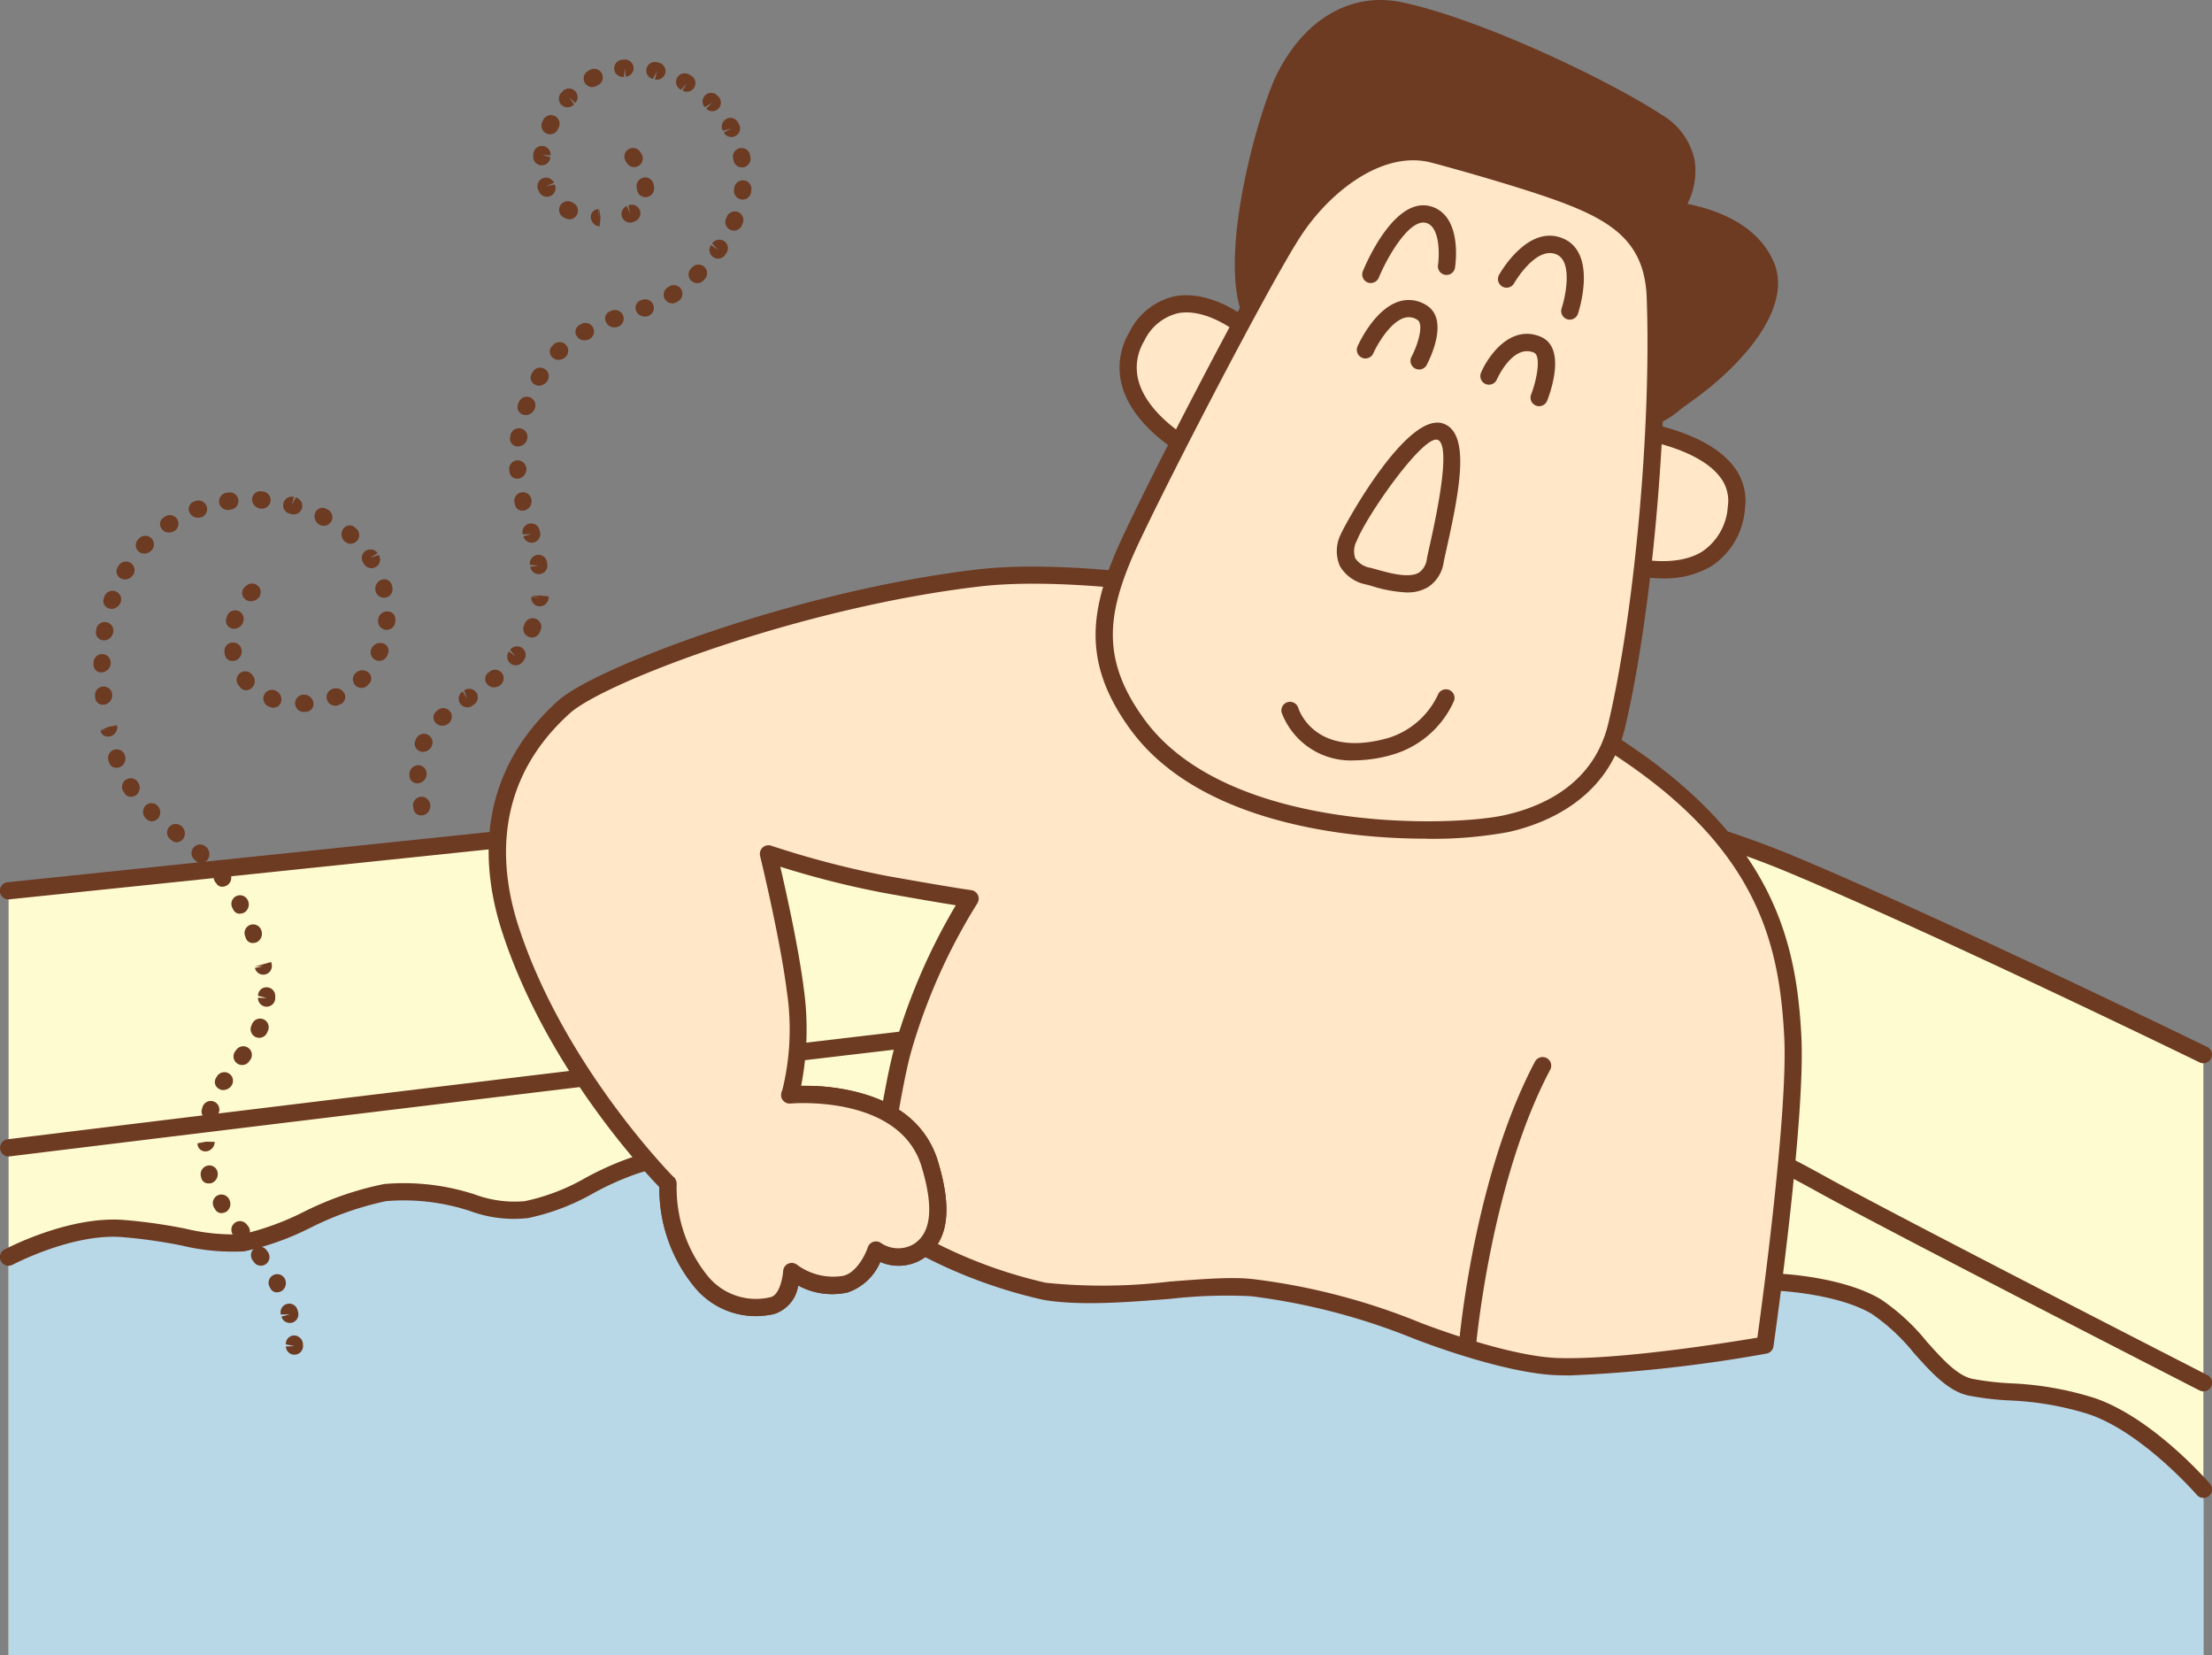
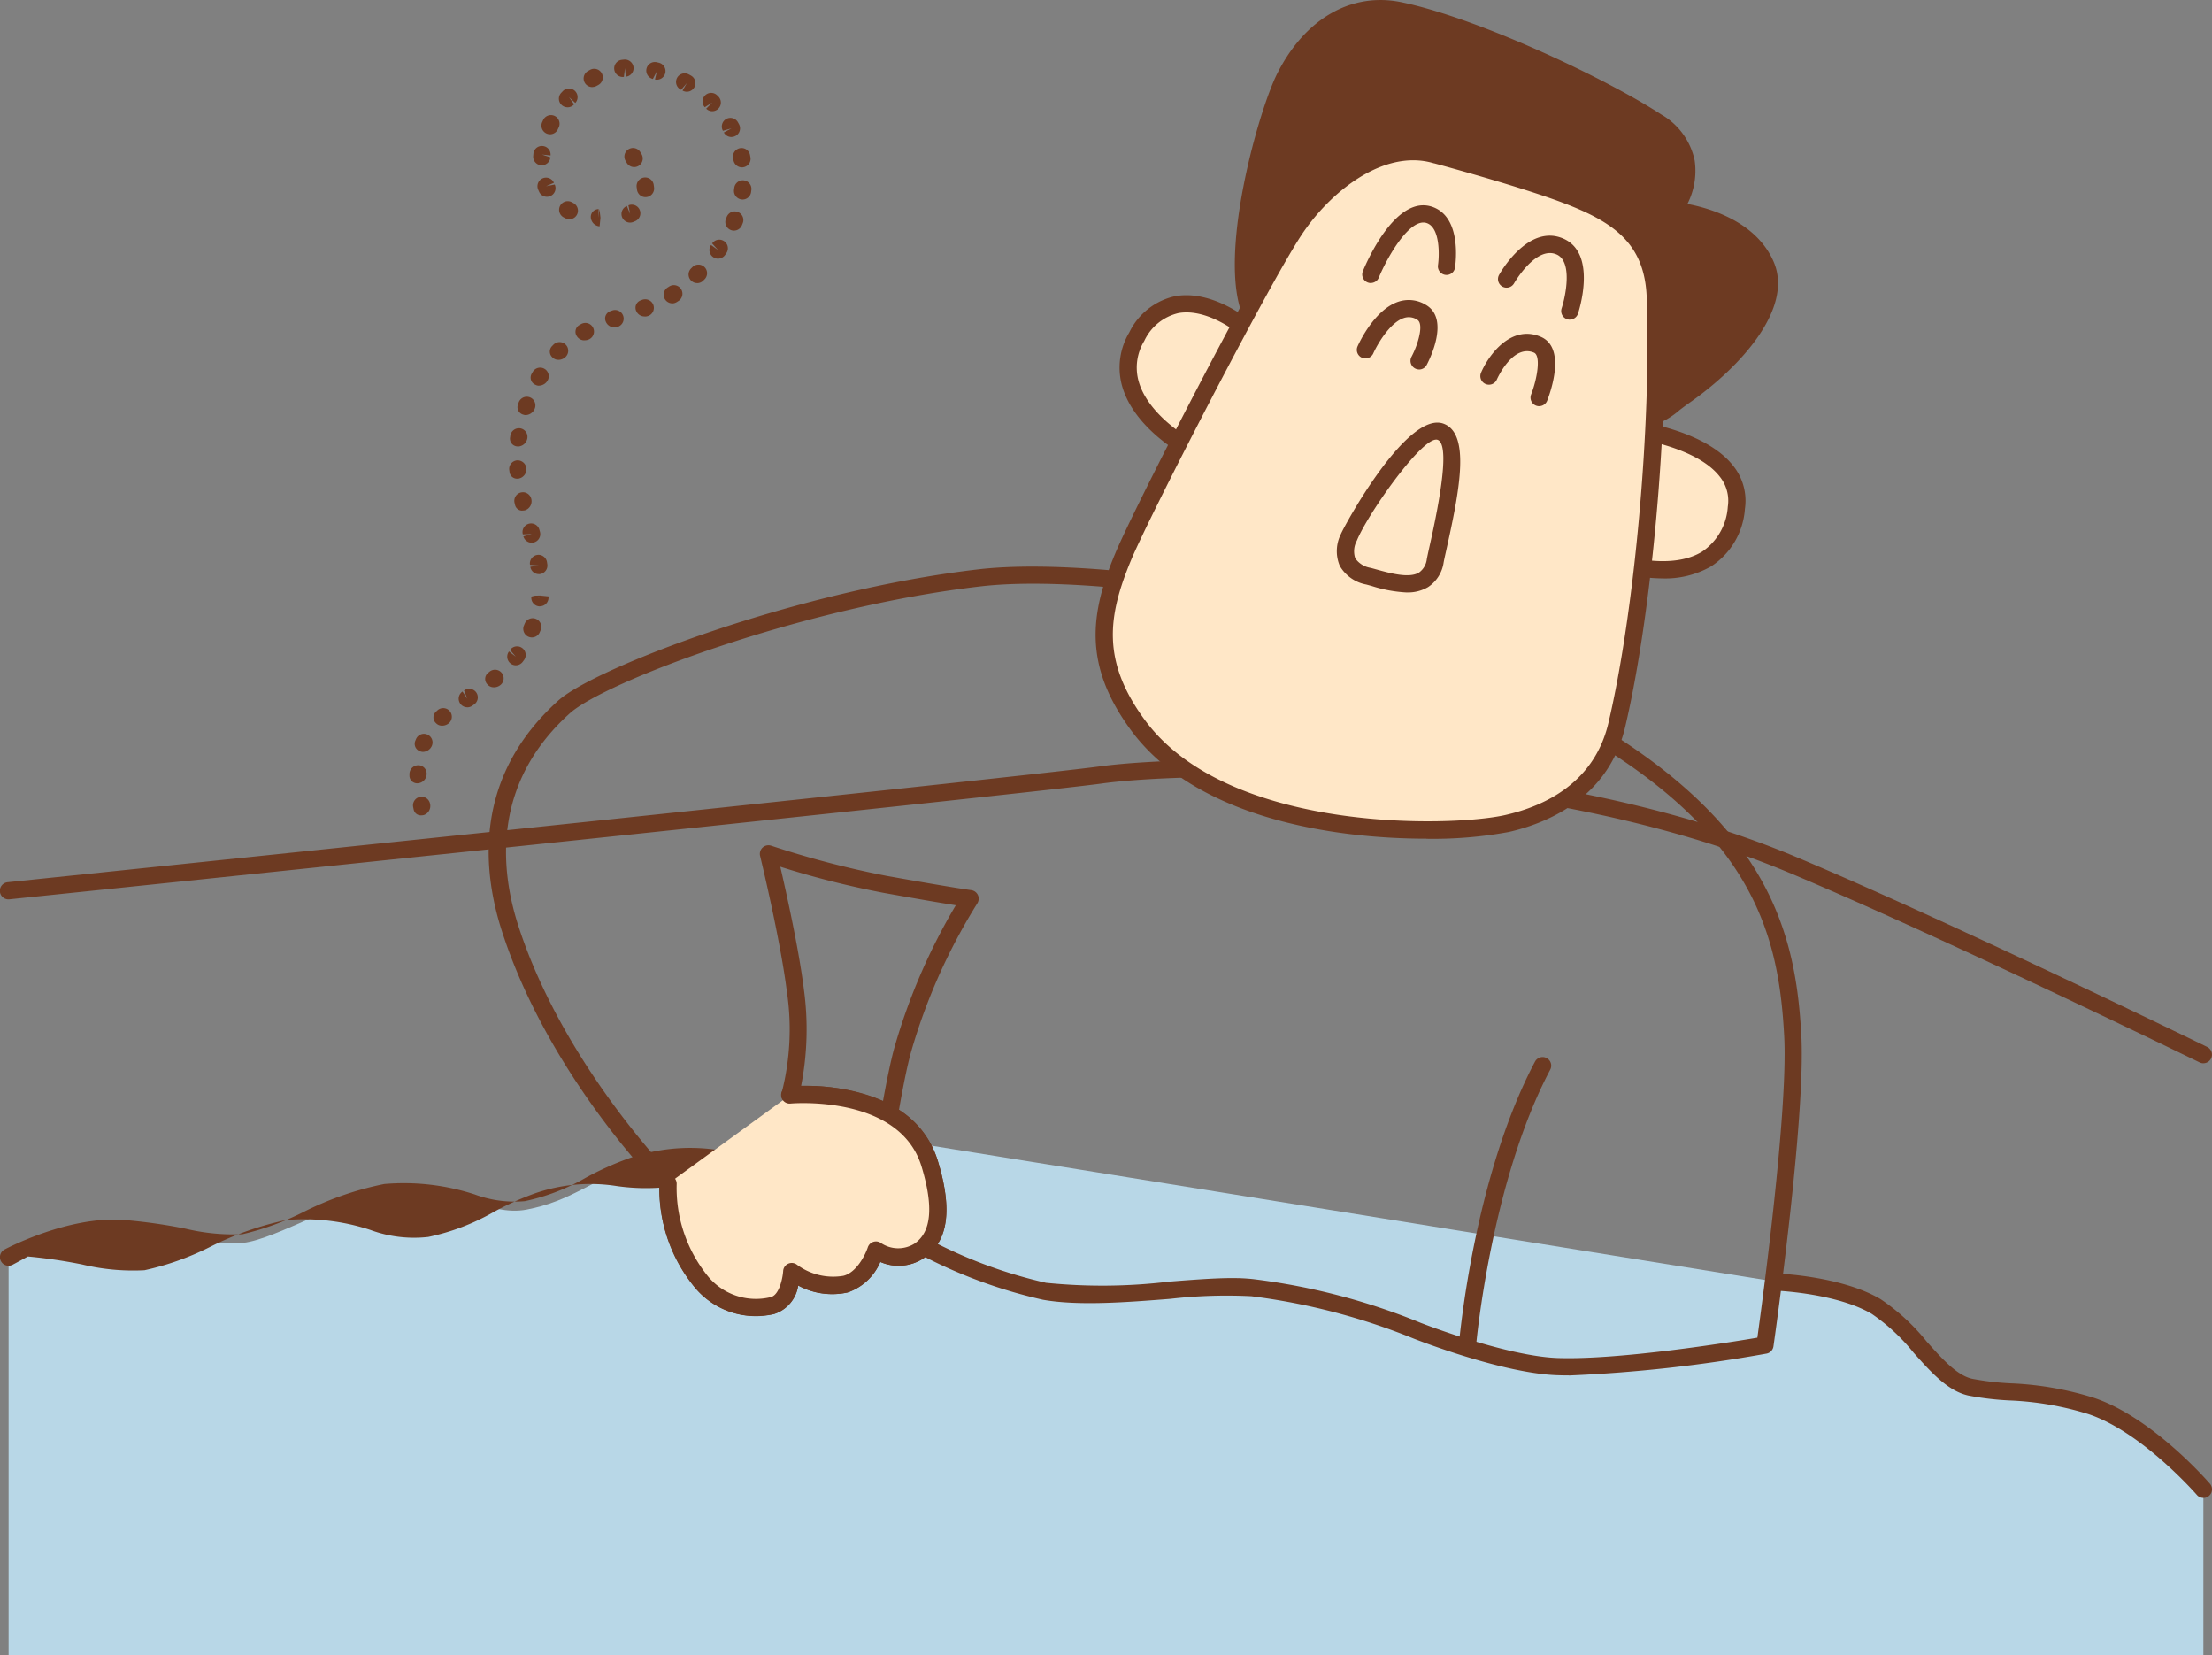
<svg xmlns="http://www.w3.org/2000/svg" width="162.605" height="121.637" viewBox="0 0 162.605 121.637">
  <rect x="0" y="0" width="162.605" height="121.637" fill="#808080" stroke="none" />
  <defs>
    <clipPath id="a">
      <rect width="162.605" height="121.637" fill="none" />
    </clipPath>
  </defs>
  <g transform="translate(0 0)">
    <g transform="translate(0 0)" clip-path="url(#a)">
-       <path d="M161.74,100.878H.4V44.705S74.941,36.988,80.675,36.2s31.314-1.581,50.827,6.588c11.216,4.7,30.237,13.967,30.237,13.967Z" transform="translate(0.232 20.76)" fill="#fffbd1" />
      <path d="M130.567,63.5s4.436.2,7.115,1.779,4.539,5.4,6.917,5.929,5.2.152,8.893,1.383c4.15,1.383,8.247,6.125,8.247,6.125l0,12.188H.4V61.651s4.465-2.372,8.334-2.108,6.552,1.319,8.931,1.055,7.458-3.369,10.419-3.69c4.854-.526,7.621,1.779,10.387,1.252,3.27-.623,4.824-2.168,7.708-3.162,4.941-1.7,6.737.237,11.265-.715,3.755-.791,7.312-1.383,7.312-1.383" transform="translate(0.232 30.737)" fill="#b8d7e7" />
-       <path d="M.632,62.516a.633.633,0,0,1-.3-1.192c.187-.1,4.666-2.447,8.672-2.18a39.457,39.457,0,0,1,4.6.643,15.156,15.156,0,0,0,4.217.414,20.123,20.123,0,0,0,4.481-1.63,23.509,23.509,0,0,1,5.94-2.06,16.808,16.808,0,0,1,6.659.767,8.437,8.437,0,0,0,3.679.493,15.273,15.273,0,0,0,4.471-1.717A22.447,22.447,0,0,1,46.2,54.633a13.628,13.628,0,0,1,6.6-.618,13.942,13.942,0,0,0,4.74-.119c3.723-.784,7.3-1.382,7.338-1.388a.632.632,0,0,1,.209,1.247c-.036.006-3.589.6-7.287,1.379a15.208,15.208,0,0,1-5.127.139,12.414,12.414,0,0,0-6.062.555,21.321,21.321,0,0,0-2.977,1.349,16.454,16.454,0,0,1-4.816,1.836,9.276,9.276,0,0,1-4.253-.514,15.6,15.6,0,0,0-6.188-.73,23,23,0,0,0-5.567,1.96,20.375,20.375,0,0,1-4.851,1.73,16.012,16.012,0,0,1-4.585-.425,37.806,37.806,0,0,0-4.459-.626C5.287,60.146.971,62.42.928,62.442a.645.645,0,0,1-.3.074" transform="translate(0 30.504)" fill="#6d3a22" />
+       <path d="M.632,62.516a.633.633,0,0,1-.3-1.192c.187-.1,4.666-2.447,8.672-2.18a39.457,39.457,0,0,1,4.6.643,15.156,15.156,0,0,0,4.217.414,20.123,20.123,0,0,0,4.481-1.63,23.509,23.509,0,0,1,5.94-2.06,16.808,16.808,0,0,1,6.659.767,8.437,8.437,0,0,0,3.679.493,15.273,15.273,0,0,0,4.471-1.717A22.447,22.447,0,0,1,46.2,54.633a13.628,13.628,0,0,1,6.6-.618,13.942,13.942,0,0,0,4.74-.119a.632.632,0,0,1,.209,1.247c-.036.006-3.589.6-7.287,1.379a15.208,15.208,0,0,1-5.127.139,12.414,12.414,0,0,0-6.062.555,21.321,21.321,0,0,0-2.977,1.349,16.454,16.454,0,0,1-4.816,1.836,9.276,9.276,0,0,1-4.253-.514,15.6,15.6,0,0,0-6.188-.73,23,23,0,0,0-5.567,1.96,20.375,20.375,0,0,1-4.851,1.73,16.012,16.012,0,0,1-4.585-.425,37.806,37.806,0,0,0-4.459-.626C5.287,60.146.971,62.42.928,62.442a.645.645,0,0,1-.3.074" transform="translate(0 30.504)" fill="#6d3a22" />
      <path d="M114.134,75.684a.63.63,0,0,1-.479-.22c-.04-.046-4.033-4.626-7.967-5.938a22.488,22.488,0,0,0-5.832-1.006,21.163,21.163,0,0,1-3-.36c-1.51-.335-2.729-1.7-4.019-3.142a14.307,14.307,0,0,0-3.083-2.86c-2.509-1.48-6.779-1.69-6.822-1.692a.63.63,0,0,1-.6-.659.675.675,0,0,1,.659-.6c.187.008,4.626.225,7.407,1.866a15.237,15.237,0,0,1,3.385,3.107c1.149,1.287,2.237,2.5,3.349,2.749a20.2,20.2,0,0,0,2.816.334,23.563,23.563,0,0,1,6.141,1.067c4.266,1.421,8.353,6.112,8.525,6.311a.633.633,0,0,1-.479,1.047" transform="translate(47.837 34.399)" fill="#6d3a22" />
      <path d="M161.971,57.621a.644.644,0,0,1-.277-.065c-.19-.093-19.132-9.317-30.2-13.951-18.517-7.753-43.5-7.51-50.5-6.545C75.313,37.842,1.442,45.493.7,45.57a.632.632,0,1,1-.13-1.257c.745-.077,74.593-7.728,80.252-8.508,7.094-.975,32.4-1.222,51.159,6.631,11.105,4.651,30.079,13.891,30.27,13.983a.633.633,0,0,1-.278,1.2" transform="translate(0 20.522)" fill="#6d3a22" />
-       <path d="M161.971,75.307a.648.648,0,0,1-.288-.07c-.228-.117-22.843-11.687-28.158-14.636C117.461,51.695,99.338,47.639,89.3,47.639c-4.014,0-87.743,10.3-88.588,10.4a.623.623,0,0,1-.7-.552.634.634,0,0,1,.55-.705C4.01,56.362,85.207,46.373,89.3,46.373c10.2,0,28.582,4.108,44.841,13.124,5.3,2.938,27.894,14.5,28.122,14.613a.634.634,0,0,1-.289,1.2" transform="translate(0 26.945)" fill="#6d3a22" />
-       <path d="M86.536,30.618c-7.959-2.749-21.08-4.481-27.932-3.69-13.214,1.524-27.931,7.115-30.566,9.486-1.848,1.663-7.055,6.8-3.953,16.338,3.426,10.539,11.594,18.708,11.594,18.708a10.865,10.865,0,0,0,2.372,7.115,5.221,5.221,0,0,0,5.271,1.845c1.317-.264,1.448-2.5,1.448-2.5a5.068,5.068,0,0,0,3.953.923c1.554-.389,2.24-2.5,2.24-2.5a2.91,2.91,0,0,0,3.162.066c1.581-1.055,1.749-3.228.791-6.391-1.779-5.862-10.277-5.072-10.277-5.072a19.041,19.041,0,0,0,.4-7.708c-.492-3.923-1.976-10.013-1.976-10.013a69.237,69.237,0,0,0,8.564,2.239c5.138.922,6.258,1.055,6.258,1.055a43.276,43.276,0,0,0-4.941,11.067c-.969,3.45-2.174,12.648-2.174,12.648,2.108,1.055,8.1,4.348,12.582,5.138s11.975-.674,15.284-.264a47.541,47.541,0,0,1,12.122,3.162s6.318,2.487,10.277,2.636c5.27.2,15.282-1.581,15.282-1.581s2.372-16.6,2.043-22.727c-.487-9.055-2.833-19.961-31.818-29.973" transform="translate(13.433 15.535)" fill="#ffe7c7" />
      <path d="M102.136,85.78c-.31,0-.612-.006-.9-.017-4.019-.15-10.223-2.576-10.485-2.678A47.423,47.423,0,0,0,78.784,79.96a36.321,36.321,0,0,0-5.951.191c-3.162.25-6.746.531-9.366.068a36.608,36.608,0,0,1-8.656-3.132c-.035.025-.07.047-.1.073a3.359,3.359,0,0,1-3.2.281,4.026,4.026,0,0,1-2.4,2.242,5.24,5.24,0,0,1-3.636-.509,2.582,2.582,0,0,1-1.794,2.1A5.828,5.828,0,0,1,37.8,79.224a11.364,11.364,0,0,1-2.534-7.281c-1.292-1.339-8.375-8.977-11.556-18.762-1.524-4.688-2.044-11.444,4.131-17,2.651-2.387,17.53-8.1,30.917-9.646,6.961-.8,20.144.936,28.212,3.722,28.768,9.938,31.728,20.972,32.244,30.536.329,6.119-1.951,22.171-2.049,22.851a.631.631,0,0,1-.517.533,106.986,106.986,0,0,1-14.515,1.608M77.416,78.629a12.913,12.913,0,0,1,1.523.076,47.8,47.8,0,0,1,12.3,3.213c.038.014,6.242,2.44,10.044,2.582,4.511.158,12.691-1.154,14.7-1.494.375-2.707,2.266-16.716,1.973-22.149-.512-9.57-3.363-19.727-31.393-29.409C78.64,28.713,65.718,27,58.907,27.788c-13.156,1.518-27.668,7.034-30.217,9.328-5.67,5.107-5.183,11.342-3.772,15.673,3.338,10.266,11.358,18.376,11.437,18.457a.631.631,0,0,1,.185.487,10.316,10.316,0,0,0,2.217,6.659,4.58,4.58,0,0,0,4.67,1.64c.628-.125.906-1.349.941-1.923a.637.637,0,0,1,1.021-.46,4.469,4.469,0,0,0,3.409.809c.988-.247,1.63-1.591,1.793-2.087a.633.633,0,0,1,.968-.319,2.4,2.4,0,0,0,1.829.337c-.65-.326-1.238-.628-1.745-.889l-.931-.476a.631.631,0,0,1-.343-.647c.032-.239.514-3.911,1.111-7.447a13.887,13.887,0,0,0-6.552-1.13.65.65,0,0,1-.553-.236.636.636,0,0,1-.106-.593,18.716,18.716,0,0,0,.368-7.429c-.482-3.84-1.949-9.881-1.964-9.942a.633.633,0,0,1,.817-.749,68.929,68.929,0,0,0,8.473,2.215c5.031.9,6.212,1.047,6.223,1.048a.634.634,0,0,1,.451.979,43.036,43.036,0,0,0-4.859,10.889c-.289,1.029-.6,2.594-.895,4.274a6.8,6.8,0,0,1,2.866,3.8c.83,2.735.827,4.738-.017,6.062a34.868,34.868,0,0,0,7.954,2.854,40.987,40.987,0,0,0,9.048-.084c1.7-.134,3.338-.262,4.681-.262M51.682,74.1l.539.277c.632.324,1.439.738,2.353,1.187.723-.993.71-2.685-.033-5.137a5.476,5.476,0,0,0-1.9-2.762c-.446,2.7-.821,5.4-.96,6.435m-5.749-9.6a14.492,14.492,0,0,1,5.776,1.115c.28-1.551.574-2.987.851-3.975a44.55,44.55,0,0,1,4.5-10.413c-.885-.138-2.5-.408-5.322-.915a67,67,0,0,1-7.579-1.916c.451,1.94,1.36,6.038,1.731,8.99a21.633,21.633,0,0,1-.2,7.116c.076,0,.155,0,.24,0" transform="translate(13.202 15.302)" fill="#6d3a22" />
      <path d="M31.066,57.434a10.865,10.865,0,0,0,2.372,7.115,5.221,5.221,0,0,0,5.271,1.845c1.317-.264,1.448-2.5,1.448-2.5a5.068,5.068,0,0,0,3.953.923c1.554-.389,2.24-2.5,2.24-2.5a2.91,2.91,0,0,0,3.162.066c1.581-1.055,1.749-3.228.791-6.391-1.779-5.862-10.277-5.072-10.277-5.072" transform="translate(18.046 29.561)" fill="#ffe7c7" />
      <path d="M37.713,67.388a5.826,5.826,0,0,1-4.52-2.191,11.417,11.417,0,0,1-2.525-7.57.6.6,0,0,1,.67-.59.633.633,0,0,1,.591.67,10.3,10.3,0,0,0,2.218,6.659,4.57,4.57,0,0,0,4.669,1.641c.7-.141.92-1.551.941-1.923a.633.633,0,0,1,1.021-.462,4.465,4.465,0,0,0,3.41.811c.988-.248,1.628-1.592,1.791-2.089a.634.634,0,0,1,.968-.321,2.262,2.262,0,0,0,2.446.057c1.263-.844,1.439-2.7.536-5.681-1.611-5.308-9.532-4.634-9.613-4.626a.633.633,0,1,1-.117-1.26c.367-.032,9.034-.767,10.941,5.518,1.086,3.586.743,5.908-1.045,7.1a3.333,3.333,0,0,1-3.2.28,4.033,4.033,0,0,1-2.4,2.245,5.278,5.278,0,0,1-3.636-.511,2.589,2.589,0,0,1-1.793,2.1,6.878,6.878,0,0,1-1.353.139" transform="translate(17.813 29.327)" fill="#6d3a22" />
      <path d="M68.464,70.942c-.019,0-.036,0-.055,0a.633.633,0,0,1-.575-.686c.043-.5,1.118-12.345,5.6-20.794a.633.633,0,0,1,1.118.593C70.19,58.268,69.1,70.245,69.093,70.365a.632.632,0,0,1-.629.577" transform="translate(39.412 28.544)" fill="#6d3a22" />
      <path d="M89.433,15.246s2.9-3.821-1.236-6.528C84.284,6.158,75.03,1.754,69.342.555c-3.755-.791-6.786,1.515-8.5,4.941-1.663,3.328-5.341,17.32-.958,18.862S83.1,30.745,85.7,30.7s2.977-.751,4.55-1.851c4.043-2.832,7.159-6.816,5.973-9.583-1.543-3.6-6.786-4.021-6.786-4.021" transform="translate(33.592 0.233)" fill="#6d3a22" />
      <path d="M85.9,31.565c-2.779,0-21.524-4.806-25.992-6.379a3.27,3.27,0,0,1-1.923-2.009C56.156,18.655,59.176,8.114,60.51,5.445,62.553,1.36,65.993-.612,69.7.168c5.81,1.225,15.176,5.706,19.07,8.251a5.089,5.089,0,0,1,2.447,3.376,5.338,5.338,0,0,1-.534,3.192c1.685.319,5.081,1.314,6.346,4.264,1.462,3.412-2.422,7.708-6.193,10.348-.273.193-.511.372-.729.538a5.763,5.763,0,0,1-4.174,1.429ZM68.147,1.268c-2.615,0-4.983,1.7-6.5,4.742C60.33,8.636,57.567,18.768,59.159,22.7a2.054,2.054,0,0,0,1.17,1.292c4.3,1.511,22.946,6.305,25.554,6.307l.035,0a4.544,4.544,0,0,0,3.431-1.172c.229-.174.479-.362.767-.564,4.316-3.023,6.685-6.648,5.755-8.816-1.372-3.2-6.207-3.635-6.256-3.64a.634.634,0,0,1-.452-1.012A4.532,4.532,0,0,0,89.975,12a3.893,3.893,0,0,0-1.893-2.523C84.269,6.985,75.111,2.6,69.443,1.406a6.191,6.191,0,0,0-1.3-.138" transform="translate(33.359 0.001)" fill="#6d3a22" />
      <path d="M61.027,15.866s-5.123-4.34-7.938.672c-2.591,4.617,3.575,8.04,3.575,8.04" transform="translate(30.477 8.206)" fill="#ffe7c7" />
      <path d="M56.895,25.441a.64.64,0,0,1-.307-.081c-.142-.079-3.5-1.972-4.343-4.952a5.024,5.024,0,0,1,.525-3.951,4.9,4.9,0,0,1,3.393-2.667c2.734-.476,5.393,1.728,5.505,1.821a.633.633,0,0,1-.817.968c-.022-.019-2.321-1.926-4.468-1.543a3.705,3.705,0,0,0-2.511,2.043,3.755,3.755,0,0,0-.411,2.982c.7,2.471,3.712,4.177,3.742,4.194a.633.633,0,0,1-.308,1.186" transform="translate(30.244 7.974)" fill="#6d3a22" />
      <path d="M76.093,19.926s8.587.947,7.929,5.821c-.915,6.786-8.957,3.972-8.957,3.972" transform="translate(43.615 11.578)" fill="#ffe7c7" />
      <path d="M78.836,31.163a12.494,12.494,0,0,1-3.747-.615.633.633,0,0,1,.417-1.2c.038.016,3.847,1.315,6.234-.152a4.308,4.308,0,0,0,1.888-3.306,2.827,2.827,0,0,0-.6-2.218c-1.806-2.311-6.723-2.884-6.772-2.889a.631.631,0,0,1-.558-.7.621.621,0,0,1,.7-.558c.223.024,5.493.634,7.628,3.364a4.094,4.094,0,0,1,.86,3.168A5.5,5.5,0,0,1,82.4,30.279a6.788,6.788,0,0,1-3.562.884" transform="translate(43.383 11.345)" fill="#6d3a22" />
      <path d="M75.749,7.3C72,6.166,67.777,9.088,65.3,12.844S54.116,33.5,52.745,36.784C51.036,40.87,50.373,44.495,53.8,49.17c6.465,8.822,23.537,8.062,27.14,7.249,3.134-.705,6.98-2.6,8.074-7.227A139.446,139.446,0,0,0,91.85,17.745c-.172-4.618-3.228-6.264-6.576-7.529S75.749,7.3,75.749,7.3" transform="translate(29.832 4.097)" fill="#ffe7c7" />
      <path d="M75.24,57.774c-6.876,0-16.983-1.537-21.717-7.994-3.48-4.749-3.012-8.5-1.127-13,1.437-3.443,10.117-20.269,12.612-24.044,2.506-3.8,6.922-7.081,11.149-5.807.36.1,6.272,1.689,9.575,2.936,3.279,1.24,6.794,2.988,6.985,8.1.345,9.5-.908,23.387-2.852,31.616-1.257,5.308-5.9,7.1-8.552,7.7a30.768,30.768,0,0,1-6.073.5M74.285,7.918c-3.14,0-6.346,2.667-8.223,5.511-2.424,3.671-11.145,20.59-12.5,23.836-1.758,4.206-2.163,7.478.982,11.768,6.123,8.357,22.61,7.885,26.49,7.006,2.89-.65,6.555-2.348,7.6-6.754C90.557,41.148,91.8,27.407,91.452,18c-.145-3.927-2.372-5.526-6.166-6.96-3.276-1.238-9.4-2.885-9.466-2.9L75.8,8.139a5.227,5.227,0,0,0-1.515-.221" transform="translate(29.598 3.862)" fill="#6d3a22" />
      <path d="M69.552,20.085c-1.837-.674-6.207,6.44-6.748,7.772s-.267,2.379,1.448,2.841,4.406,1.426,4.908-1.14c.447-2.269,2.236-8.791.392-9.474" transform="translate(36.347 11.645)" fill="#ffe7c7" />
      <path d="M67.312,32.128a10.074,10.074,0,0,1-2.593-.477l-.4-.109a2.846,2.846,0,0,1-1.945-1.368,2.778,2.778,0,0,1,.073-2.324c.264-.648,4.881-9.1,7.553-8.128l0,0c1.934.718,1.232,4.659.269,8.985-.1.468-.2.881-.259,1.2a2.618,2.618,0,0,1-1.148,1.825,2.9,2.9,0,0,1-1.554.392M69.46,20.892c-1.184,0-5.053,5.5-5.837,7.434a1.618,1.618,0,0,0-.114,1.287,1.693,1.693,0,0,0,1.14.707l.408.112c1.023.283,2.422.672,3.143.229a1.4,1.4,0,0,0,.571-.991c.066-.334.16-.756.267-1.235,1.051-4.729,1.23-7.26.528-7.526a.324.324,0,0,0-.106-.017" transform="translate(36.115 11.414)" fill="#6d3a22" />
      <path d="M63.969,15.257a.644.644,0,0,1-.24-.047.633.633,0,0,1-.345-.825c.242-.591,2.435-5.734,5.168-4.707,2.089.787,1.662,4.073,1.606,4.444a.632.632,0,0,1-1.251-.187c.1-.683.166-2.71-.8-3.075-1.246-.473-2.933,2.5-3.553,4a.633.633,0,0,1-.585.392" transform="translate(36.801 5.545)" fill="#6d3a22" />
      <path d="M74.929,17.127a.635.635,0,0,1-.6-.832c.283-.854.825-3.417-.356-3.953-1.521-.691-3.121,2.081-3.138,2.109a.632.632,0,0,1-1.105-.615c.089-.158,2.169-3.829,4.768-2.647,2.459,1.121,1.092,5.325,1.032,5.5a.631.631,0,0,1-.6.433" transform="translate(40.467 6.366)" fill="#6d3a22" />
-       <path d="M64.974,37.262a5.43,5.43,0,0,1-5.368-3.485.633.633,0,0,1,1.211-.37c.047.153,1.24,3.723,6.6,2.215a5.953,5.953,0,0,0,3.668-3.184.632.632,0,0,1,1.175.468,7.129,7.129,0,0,1-4.5,3.932,10.229,10.229,0,0,1-2.789.424" transform="translate(34.618 18.618)" fill="#6d3a22" />
      <path d="M67.665,19.05a.635.635,0,0,1-.558-.931c.49-.922.925-2.419.43-2.718a1.121,1.121,0,0,0-.979-.136c-1.051.332-1.994,2-2.267,2.618a.633.633,0,0,1-1.157-.512c.123-.28,1.262-2.746,3.042-3.311a2.4,2.4,0,0,1,2.013.258c1.755,1.053.215,4.057.035,4.4a.632.632,0,0,1-.558.335" transform="translate(36.652 8.103)" fill="#6d3a22" />
      <path d="M73.151,20.836a.664.664,0,0,1-.231-.044.633.633,0,0,1-.359-.819c.444-1.134.737-2.851.21-3.074-1.567-.659-2.716,1.946-2.729,1.973a.632.632,0,0,1-1.162-.5c.564-1.317,2.212-3.56,4.386-2.639,1.891.8.726,4.057.474,4.7a.635.635,0,0,1-.59.4" transform="translate(39.992 9.017)" fill="#6d3a22" />
-       <path d="M19.122,86.292a.635.635,0,0,1-.632-.613l.632-.019-.637-.13a.631.631,0,0,1,.6-.659.675.675,0,0,1,.659.6l.006.166a.63.63,0,0,1-.613.65l-.019,0m-.343-2.335a.633.633,0,0,1-.61-.466l.61-.168-.651.021A.632.632,0,0,1,19.345,83l.043.157a.632.632,0,0,1-.443.776.619.619,0,0,1-.166.024m-.95-2.253a.517.517,0,0,1-.473-.286l-.079-.149a.633.633,0,0,1,1.124-.58.7.7,0,0,1-.225.922.736.736,0,0,1-.348.093m-1.173-1.956a.634.634,0,0,1-.515-.266l-.085-.12a.632.632,0,1,1,1.015-.753l.1.138a.635.635,0,0,1-.514,1m-1.44-1.885a.635.635,0,0,1-.5-.245l-.1-.125a.632.632,0,0,1,1-.775l.1.125a.634.634,0,0,1-.5,1.02m-1.464-1.979a.512.512,0,0,1-.447-.253l-.087-.141a.633.633,0,1,1,1.083-.655.706.706,0,0,1-.169.934.743.743,0,0,1-.379.114M12.82,73.7a.531.531,0,0,1-.549-.4l-.027-.108A.656.656,0,0,1,12.7,72.4a.613.613,0,0,1,.759.435.706.706,0,0,1-.438.844.907.907,0,0,1-.2.025m-.2-2.36h0a.571.571,0,0,1-.628-.553v-.038l.634-.12.631.013a.707.707,0,0,1-.632.7M12.906,69a.5.5,0,0,1-.144-.021.569.569,0,0,1-.454-.7c0-.008.047-.166.051-.174a.632.632,0,1,1,1.206.376.738.738,0,0,1-.659.515m.974-2.158a.536.536,0,0,1-.294-.081.57.57,0,0,1-.239-.8l.095-.149a.632.632,0,1,1,1.055.7.765.765,0,0,1-.617.332M15.268,65a.634.634,0,0,1-.5-1.015l.089-.117a.632.632,0,0,1,1.02.746l-.1.136a.63.63,0,0,1-.5.25m1.254-2a.635.635,0,0,1-.577-.895l.057-.13a.633.633,0,0,1,1.167.492l-.07.16a.635.635,0,0,1-.577.373m.538-2.289-.028,0a.632.632,0,0,1-.6-.659l.632.027-.628-.166a.61.61,0,0,1,.64-.625.633.633,0,0,1,.623.642c0,.006,0,.171,0,.177a.632.632,0,0,1-.631.606m-.245-2.353a.634.634,0,0,1-.617-.492l.617-.141-.639.041,1.219-.342.036.16a.638.638,0,0,1-.617.773m-.767-2.327a.521.521,0,0,1-.512-.348l-.058-.157a.633.633,0,1,1,1.191-.428.706.706,0,0,1-.349.882.8.8,0,0,1-.27.051m-.963-2.153a.514.514,0,0,1-.47-.283l-.074-.139a.633.633,0,0,1,1.116-.6.7.7,0,0,1-.225.925.736.736,0,0,1-.348.093M13.818,51.9a.508.508,0,0,1-.413-.209l-.1-.13a.632.632,0,0,1,1.007-.765.664.664,0,0,1-.493,1.1m-1.576-1.738a.522.522,0,0,1-.356-.145l-.115-.108a.632.632,0,1,1,.857-.928.7.7,0,0,1,.095.945.671.671,0,0,1-.481.236m-1.793-1.53a.531.531,0,0,1-.329-.12l-.131-.1a.633.633,0,0,1,.8-.982.7.7,0,0,1,.161.936.653.653,0,0,1-.5.27M8.631,47.092a.508.508,0,0,1-.354-.145L8.2,46.875a.66.66,0,0,1-.046-.915.612.612,0,0,1,.87-.047.708.708,0,0,1,.087.947.673.673,0,0,1-.481.232M7.094,45.287a.531.531,0,0,1-.451-.243l-.1-.155a.632.632,0,1,1,1.077-.664.692.692,0,0,1-.133.933.708.708,0,0,1-.392.13M6.028,43.152a.524.524,0,0,1-.517-.356l-.054-.147a.633.633,0,0,1,1.191-.43.7.7,0,0,1-.354.884.809.809,0,0,1-.266.049m-.6-2.292a.538.538,0,0,1-.564-.432l.62-.128-.628.093.6-.248.621-.119a.7.7,0,0,1-.482.816.84.84,0,0,1-.163.017m14.365-1.813a.632.632,0,0,1-.632-.632.648.648,0,0,1,.65-.632.693.693,0,0,1,.7.613.574.574,0,0,1-.544.648Zm-2.2-.3a.544.544,0,0,1-.182-.032l-.153-.052a.633.633,0,0,1,.416-1.2.707.707,0,0,1,.465.83.6.6,0,0,1-.545.449m4.515-.147a.632.632,0,0,1-.237-1.217.693.693,0,0,1,.9.288.581.581,0,0,1-.255.811l-.169.071a.628.628,0,0,1-.237.047M5.075,38.52a.556.556,0,0,1-.6-.485l-.017-.168a.633.633,0,0,1,1.259-.13.7.7,0,0,1-.547.776c-.033,0-.065.006-.1.006m10.481-1.064a.512.512,0,0,1-.394-.188l-.111-.131a.632.632,0,1,1,.974-.8.666.666,0,0,1-.47,1.124m8.5-.177a.632.632,0,0,1-.447-1.08.706.706,0,0,1,.939-.066.568.568,0,0,1,.082.827c-.006.008-.12.128-.126.134a.632.632,0,0,1-.447.185M4.978,36.145h0a.568.568,0,0,1-.628-.552l0-.164A.634.634,0,0,1,4.98,34.8h.008a.629.629,0,0,1,.623.639.7.7,0,0,1-.632.7m9.611-.835a.557.557,0,0,1-.58-.451l-.03-.18a.632.632,0,1,1,1.251-.188.7.7,0,0,1-.492.8.814.814,0,0,1-.149.014m10.764,0a.654.654,0,0,1-.259-.055.635.635,0,0,1-.318-.836.712.712,0,0,1,.852-.4.569.569,0,0,1,.375.74c0,.009-.068.166-.073.175a.633.633,0,0,1-.577.373M5.148,33.791a.393.393,0,0,1-.074-.006.573.573,0,0,1-.545-.643l.025-.164a.617.617,0,0,1,.726-.525.633.633,0,0,1,.523.724.719.719,0,0,1-.655.615M25.9,33.016l-.044,0a.634.634,0,0,1-.587-.677.67.67,0,0,1,.664-.675.576.576,0,0,1,.607.59l-.009.175a.633.633,0,0,1-.631.588m-11.2-.077a.548.548,0,0,1-.141-.019.569.569,0,0,1-.46-.689c0-.011.049-.174.052-.182a.632.632,0,1,1,1.206.376.736.736,0,0,1-.658.514M5.685,31.479a.516.516,0,0,1-.168-.027.57.57,0,0,1-.419-.729l.051-.149a.633.633,0,0,1,1.2.411.741.741,0,0,1-.661.493m10.223-.564a.6.6,0,0,1-.452-.185.581.581,0,0,1,0-.849l.134-.117a.633.633,0,0,1,.817.968.754.754,0,0,1-.495.183M25.7,30.66a.633.633,0,0,1-.612-.476.7.7,0,0,1,.43-.844.565.565,0,0,1,.753.367l.043.163a.633.633,0,0,1-.455.77.678.678,0,0,1-.158.021M6.651,29.315a.552.552,0,0,1-.274-.071.572.572,0,0,1-.272-.791s.087-.145.09-.152a.632.632,0,0,1,1.081.656.763.763,0,0,1-.626.357m18.13-.828a.632.632,0,0,1-.533-.292l-.087-.134a.633.633,0,0,1,1.067-.68l-.533.34.617-.209a.633.633,0,0,1-.531.975M8.069,27.41a.609.609,0,0,1-.484-.982l.112-.122a.633.633,0,1,1,.922.868.773.773,0,0,1-.55.236m15.178-.723a.628.628,0,0,1-.414-.155.7.7,0,0,1-.126-.939.569.569,0,0,1,.828-.125l.125.108a.633.633,0,0,1-.413,1.111M9.9,25.864a.618.618,0,0,1-.525-.25.57.57,0,0,1,.1-.832l.136-.092a.632.632,0,1,1,.7,1.053.748.748,0,0,1-.416.12m11.379-.489A.653.653,0,0,1,21,25.31a.706.706,0,0,1-.362-.879.574.574,0,0,1,.776-.329l.145.071a.634.634,0,0,1-.28,1.2m-9.235-.6a.666.666,0,0,1-.631-.375.57.57,0,0,1,.277-.789l.138-.055a.64.64,0,0,1,.827.362.623.623,0,0,1-.354.813.74.74,0,0,1-.256.044m7.023-.239a.621.621,0,0,1-.15-.019l-.171-.044a.633.633,0,0,1,.334-1.221l-.166.61.3-.574a.633.633,0,0,1-.149,1.247m-4.854-.326a.633.633,0,0,1-.092-1.259l.155-.024a.632.632,0,0,1,.188,1.251l-.16.024a.6.6,0,0,1-.092.008m2.523-.1a.544.544,0,0,1-.073,0,.689.689,0,0,1-.656-.674.6.6,0,0,1,.607-.6l.193.016a.633.633,0,0,1-.071,1.262" transform="translate(2.525 13.271)" fill="#6d3a22" />
      <path d="M19.909,58.31a.536.536,0,0,1-.56-.424l-.033-.16a.632.632,0,1,1,1.236-.262.7.7,0,0,1-.468.827.828.828,0,0,1-.175.019m-.242-2.356a.567.567,0,0,1-.629-.541l0-.131a.651.651,0,0,1,.632-.653.616.616,0,0,1,.632.613.7.7,0,0,1-.626.711Zm.376-2.307a.557.557,0,0,1-.2-.035.581.581,0,0,1-.384-.759l.07-.169a.633.633,0,0,1,1.16.506.733.733,0,0,1-.65.457m1.4-1.926a.589.589,0,0,1-.443-.18.567.567,0,0,1-.019-.836l.12-.112a.632.632,0,0,1,.847.939.769.769,0,0,1-.506.19m1.853-1.352a.633.633,0,0,1-.356-1.157l.356.523-.239-.6a.632.632,0,1,1,.735,1.028l-.142.1a.639.639,0,0,1-.354.109M25.246,48.9a.6.6,0,0,1-.465-.2.573.573,0,0,1,.017-.843l.125-.1a.632.632,0,1,1,.808.972.756.756,0,0,1-.485.172m1.609-1.617a.634.634,0,0,1-.5-1.017l.5.383-.421-.493a.633.633,0,0,1,1.031.735l-.106.142a.635.635,0,0,1-.5.25m1.179-2.046a.643.643,0,0,1-.247-.051.633.633,0,0,1-.337-.828l.057-.138a.632.632,0,0,1,1.173.473l-.065.157a.632.632,0,0,1-.582.387m.6-2.286a.468.468,0,0,1-.066,0A.633.633,0,0,1,28,42.247l.629.065-.621-.139.637-.017.629.065-.016.157a.633.633,0,0,1-.628.569m-.082-2.365a.632.632,0,0,1-.625-.539l.626-.093L27.9,39.9a.632.632,0,1,1,1.247-.207l.025.166a.633.633,0,0,1-.533.719.616.616,0,0,1-.093.006m-.523-2.31a.636.636,0,0,1-.61-.466l.61-.168-.65.021a.632.632,0,0,1,1.217-.343l.043.157a.632.632,0,0,1-.443.776.621.621,0,0,1-.168.024m-.677-2.359A.535.535,0,0,1,26.8,35.5l-.038-.163a.632.632,0,0,1,1.233-.281.7.7,0,0,1-.454.833.86.86,0,0,1-.188.022m-.36-2.345a.554.554,0,0,1-.6-.5L26.37,32.9a.635.635,0,0,1,.585-.678.648.648,0,0,1,.677.585.7.7,0,0,1-.574.756.512.512,0,0,1-.07,0m.063-2.365a.514.514,0,0,1-.07,0,.571.571,0,0,1-.55-.631l.024-.168a.643.643,0,0,1,.721-.531.632.632,0,0,1,.53.719.723.723,0,0,1-.655.615m.542-2.305a.5.5,0,0,1-.172-.03.568.568,0,0,1-.414-.727l.055-.157a.633.633,0,1,1,1.191.428.747.747,0,0,1-.659.485m.966-2.16a.541.541,0,0,1-.269-.07.573.573,0,0,1-.275-.8l.084-.145a.632.632,0,0,1,1.091.639.754.754,0,0,1-.631.373m1.426-1.9a.581.581,0,0,1-.408-.152.575.575,0,0,1-.07-.843l.12-.123a.633.633,0,0,1,.893.9.755.755,0,0,1-.536.221m1.93-1.434a.639.639,0,0,1-.569-.3.571.571,0,0,1,.169-.817l.155-.087a.633.633,0,0,1,.6,1.116.746.746,0,0,1-.351.084m2.2-.952a.668.668,0,0,1-.64-.4.57.57,0,0,1,.3-.779l.166-.06a.632.632,0,1,1,.411,1.2.686.686,0,0,1-.234.04m2.228-.8a.662.662,0,0,1-.634-.384A.57.57,0,0,1,36,20.481l.149-.058a.642.642,0,0,1,.816.372.634.634,0,0,1-.37.814.722.722,0,0,1-.253.044m2.017-.969a.634.634,0,0,1-.334-1.172l.122-.077a.633.633,0,0,1,.692,1.059l-.147.093a.631.631,0,0,1-.334.1m1.832-1.492a.632.632,0,0,1-.447-1.08l.1-.1a.633.633,0,0,1,.912.877l-.12.122a.629.629,0,0,1-.447.185m1.535-1.8a.621.621,0,0,1-.367-.12.629.629,0,0,1-.147-.881l.514.367-.433-.484a.632.632,0,1,1,1.047.71l-.1.142a.634.634,0,0,1-.515.266m1.168-2.059a.635.635,0,0,1-.583-.879l.058-.139a.632.632,0,0,1,1.172.476l-.063.155a.634.634,0,0,1-.583.387m-9.875-.315a.705.705,0,0,1-.647-.678.574.574,0,0,1,.579-.59l-.027.631.082-.629.076.636Zm2.243-.275a.633.633,0,0,1-.236-1.221l.236.587-.126-.634a.633.633,0,0,1,.542,1.143c-.013.006-.169.074-.182.077a.613.613,0,0,1-.234.047M30.786,14.5a.621.621,0,0,1-.289-.071l-.152-.079a.633.633,0,0,1,.6-1.113l.128.068a.633.633,0,0,1-.291,1.2m12.743-1.451a.719.719,0,0,1-.082-.006.633.633,0,0,1-.545-.71l.019-.149a.633.633,0,0,1,1.257.149l-.022.168a.631.631,0,0,1-.626.549m-7.135-.175a.632.632,0,0,1-.628-.568l-.016-.122a.633.633,0,1,1,1.249-.2l.025.193a.633.633,0,0,1-.564.692.486.486,0,0,1-.066,0m-7.246-.022a.635.635,0,0,1-.574-.364c0-.006-.07-.155-.071-.16a.632.632,0,1,1,1.159-.506l-.579.253.637-.125a.632.632,0,0,1-.305.841.62.62,0,0,1-.267.06m14.334-2.161a.633.633,0,0,1-.621-.523l-.028-.144a.633.633,0,0,1,1.243-.243l.032.168a.632.632,0,0,1-.514.732.536.536,0,0,1-.111.011m-7.924-.021a.63.63,0,0,1-.542-.307l-.081-.134a.632.632,0,1,1,1.081-.655l.084.138a.633.633,0,0,1-.218.868.62.62,0,0,1-.324.09m-6.789-.133-.047,0a.632.632,0,0,1-.585-.677c0-.006.016-.171.016-.177a.622.622,0,0,1,.694-.563.631.631,0,0,1,.564.694l-.629-.066.617.2a.633.633,0,0,1-.629.587M42.71,8.462a.636.636,0,0,1-.56-.335l.558-.3-.625.175a.633.633,0,0,1,1.1-.628l.084.153a.634.634,0,0,1-.557.931m-13.339-.2a.634.634,0,0,1-.575-.893l.07-.152a.633.633,0,0,1,1.146.538l-.063.136a.634.634,0,0,1-.577.372M41.3,6.562a.635.635,0,0,1-.447-.185l.447-.449-.553.342a.632.632,0,0,1,.884-.9l.117.115A.633.633,0,0,1,41.3,6.562M30.657,6.274a.631.631,0,0,1-.477-1.047L30.3,5.1a.632.632,0,0,1,.931.855l-.465-.427.372.531a.631.631,0,0,1-.477.218m8.768-1.145a.632.632,0,0,1-.315-.085l.316-.549-.421.49a.632.632,0,1,1,.564-1.13c.011,0,.161.087.171.093a.633.633,0,0,1-.316,1.181m-6.938-.343A.632.632,0,0,1,32.176,3.6l.157-.087a.633.633,0,0,1,.588,1.121L32.8,4.7a.619.619,0,0,1-.311.084m4.745-.536a.621.621,0,0,1-.15-.019l.149-.613-.3.577a.632.632,0,1,1,.292-1.23L37.381,3a.633.633,0,0,1-.149,1.247m-2.508-.2a.633.633,0,0,1-.074-1.262l.175-.019a.646.646,0,0,1,.686.575.631.631,0,0,1-.574.685L34.883,3.4l-.082.645a.611.611,0,0,1-.076,0" transform="translate(11.061 1.61)" fill="#6d3a22" />
    </g>
  </g>
</svg>